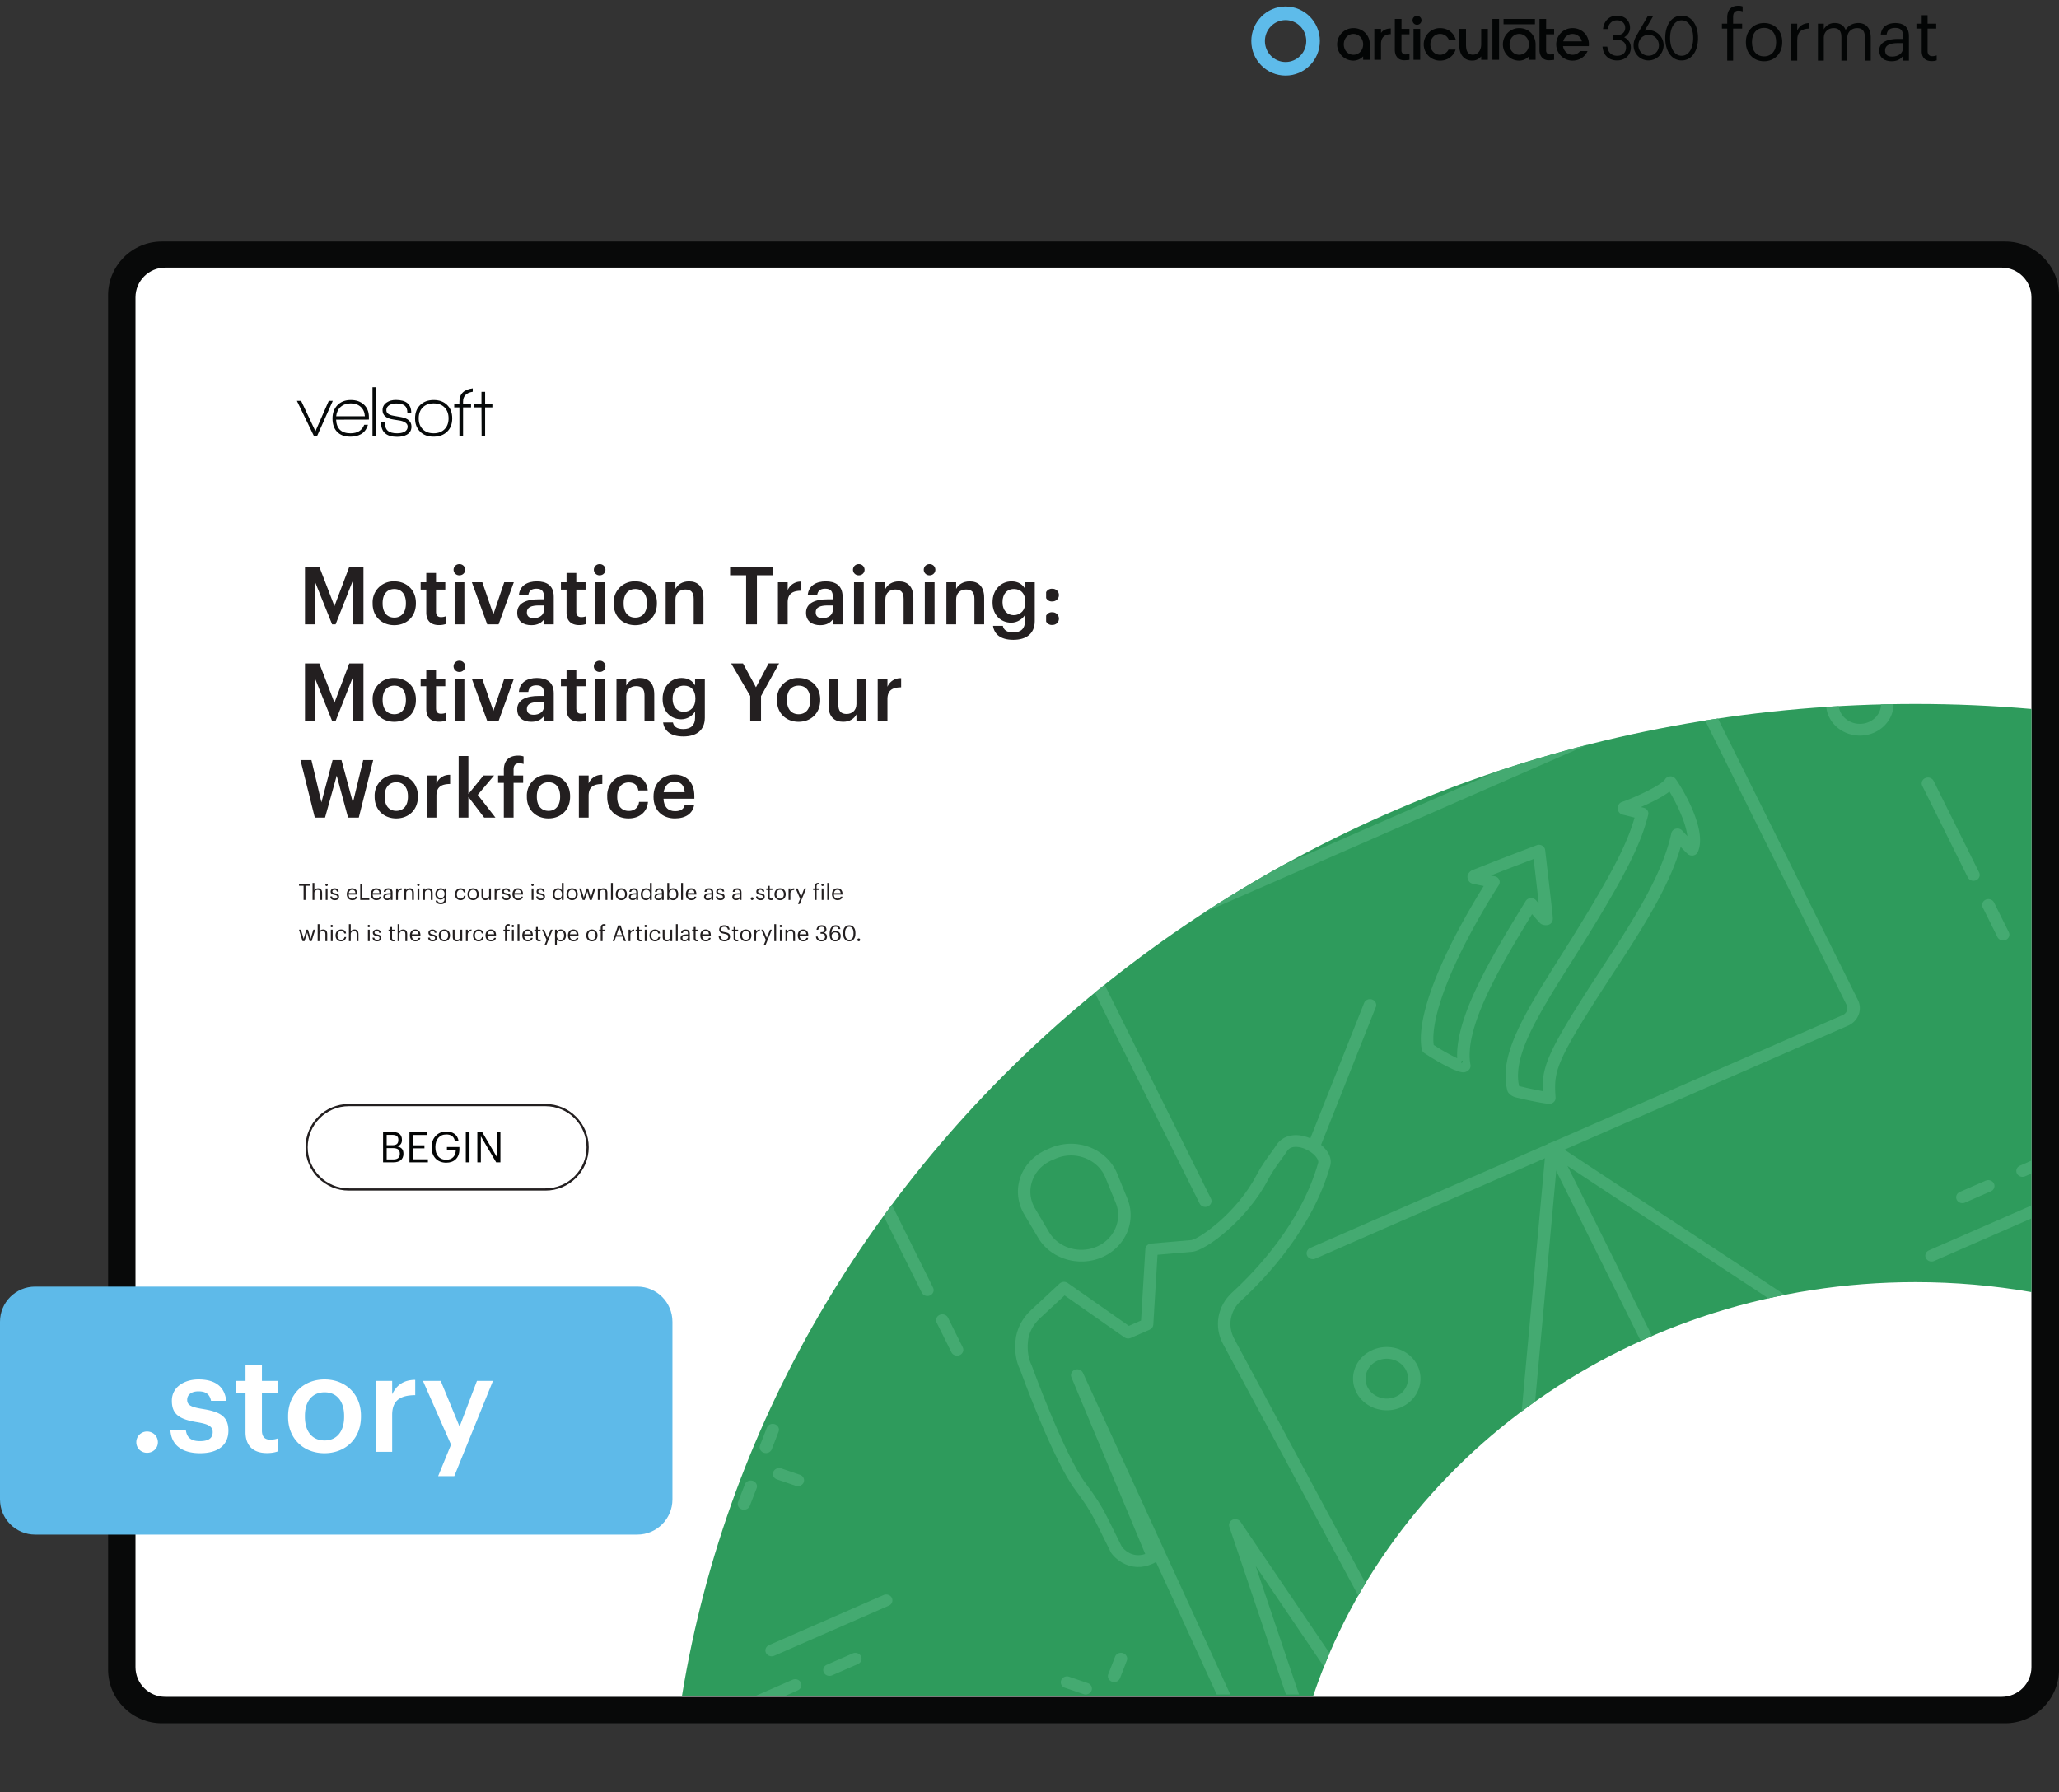
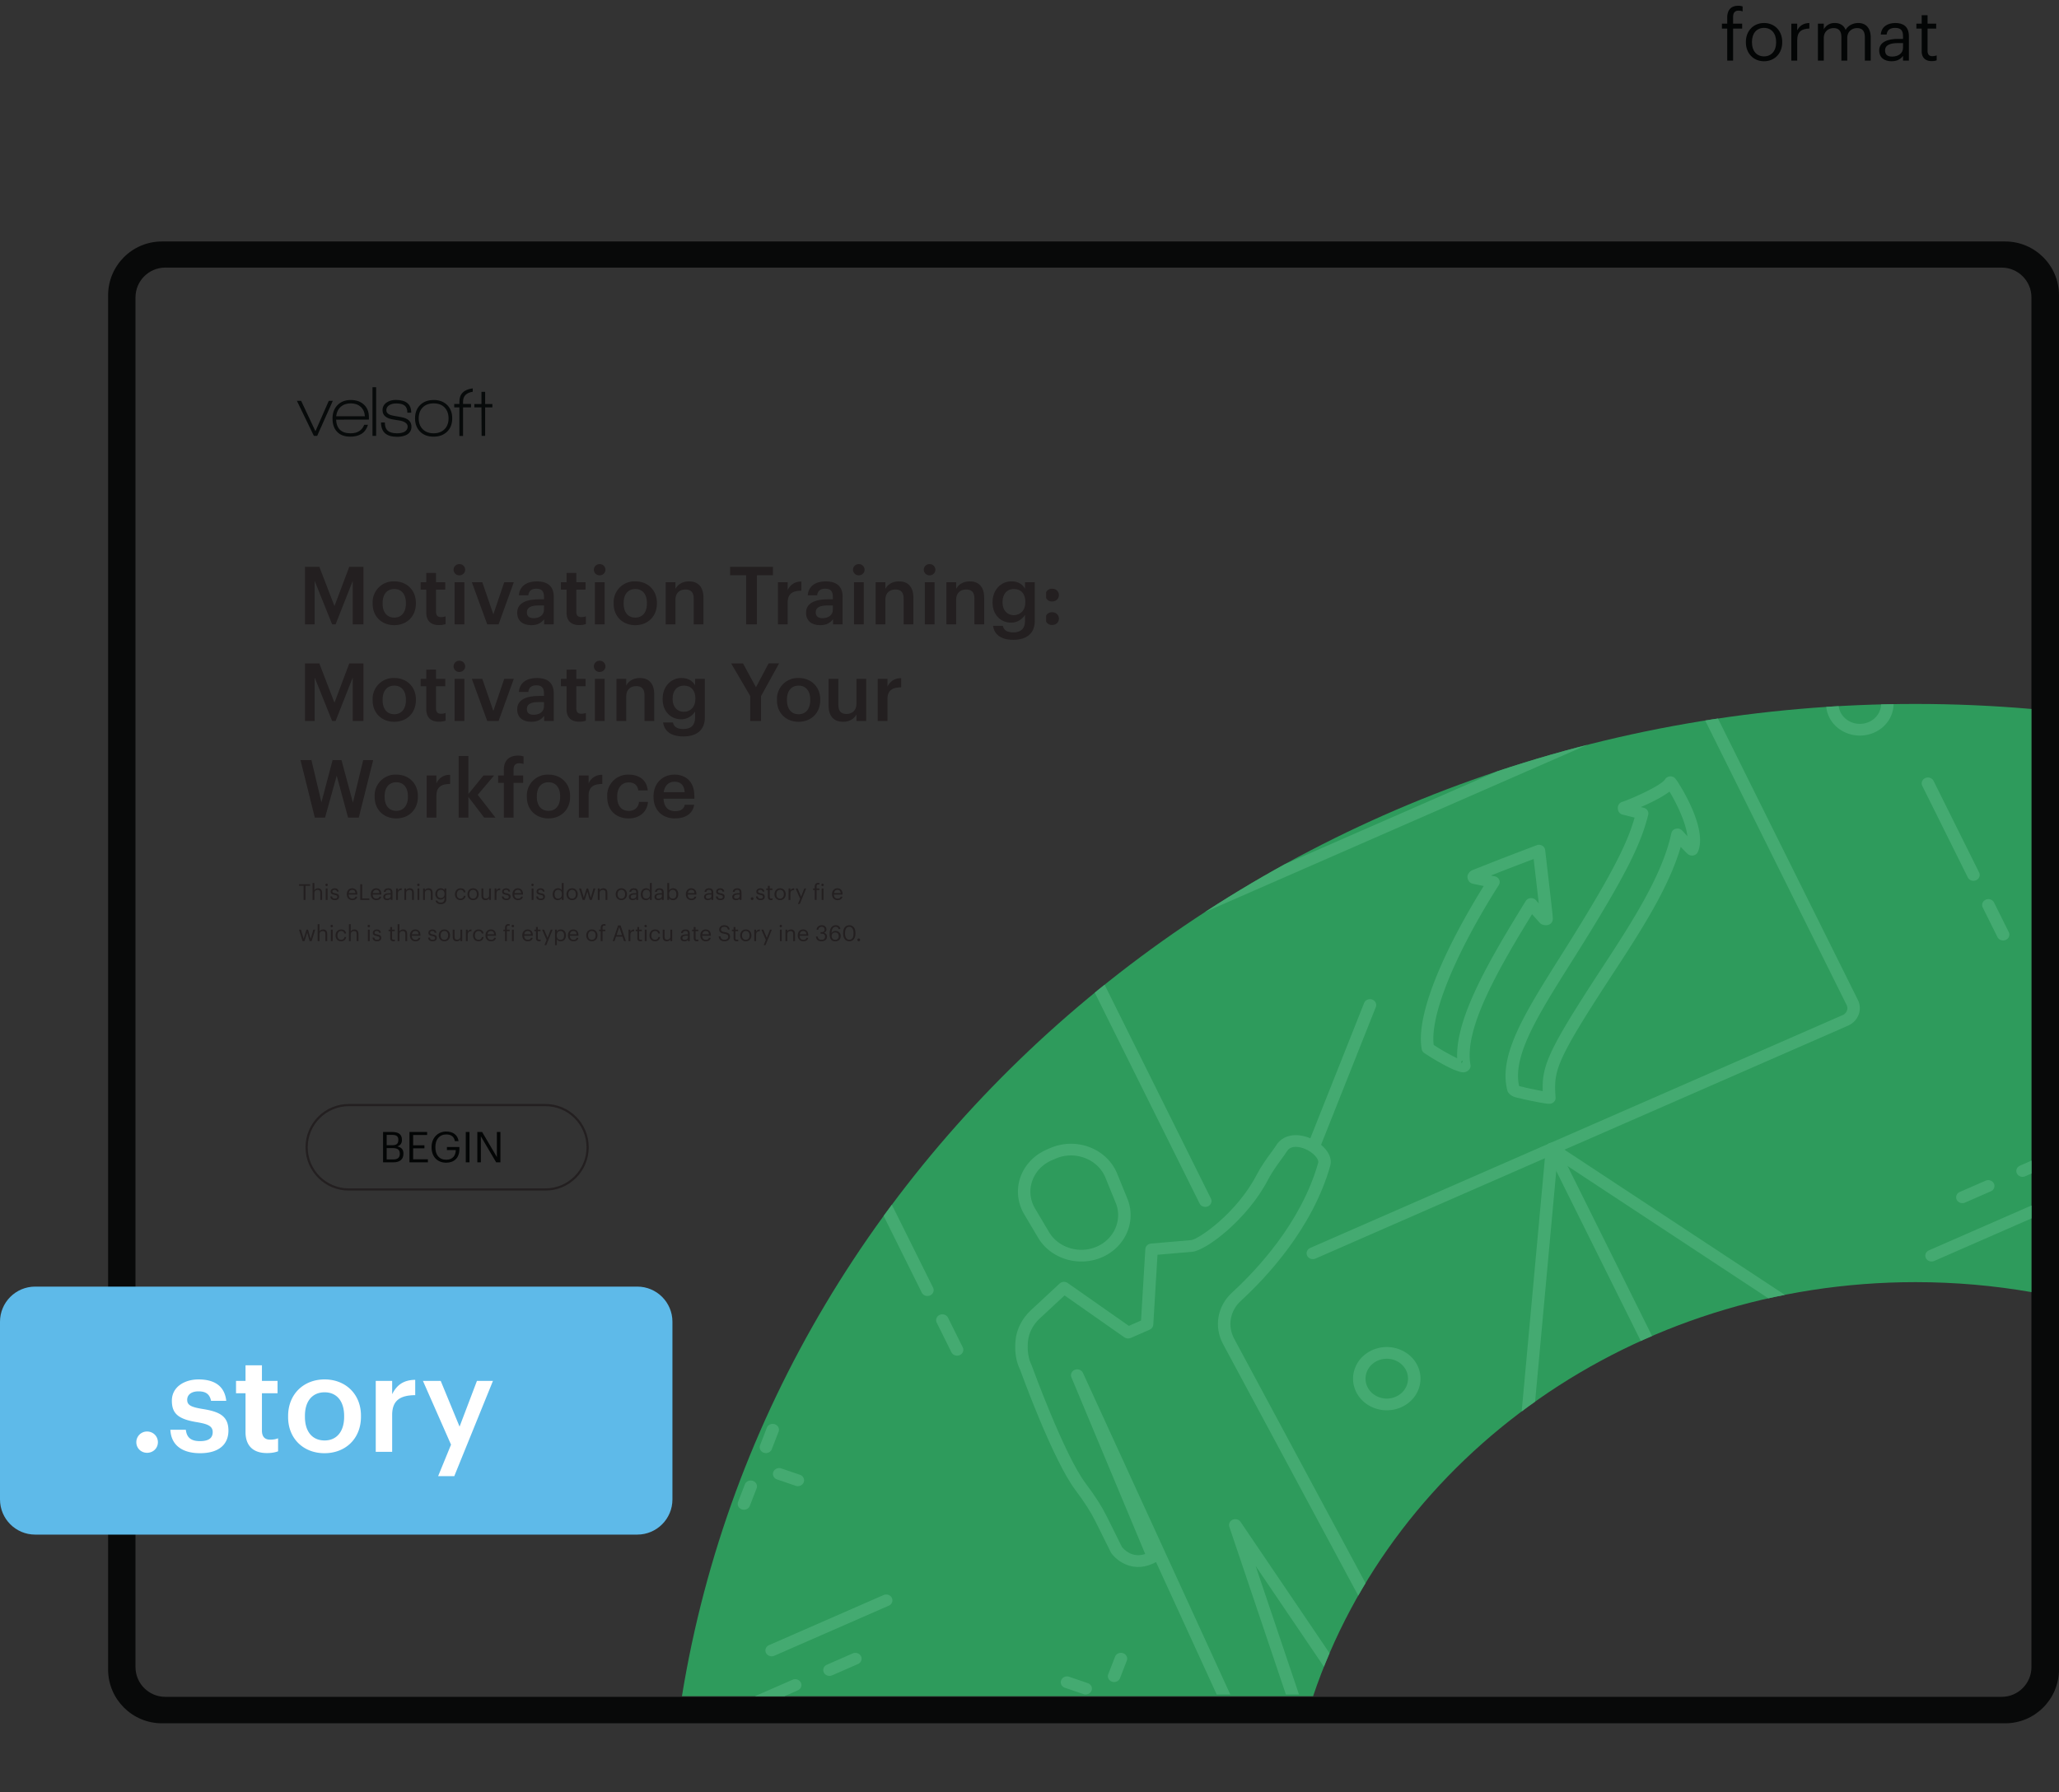
<svg xmlns="http://www.w3.org/2000/svg" xmlns:xlink="http://www.w3.org/1999/xlink" width="1251.275" height="1089.232" viewBox="0 0 938.456 816.924">
  <rect x="0" y="0" width="938.456" height="816.924" fill="#333333" stroke="none" />
  <g data-name="Figure">
    <g data-name="PlacedPDF">
      <clipPath id="a">
-         <path transform="matrix(1 0 0 -1 0 816.924)" d="M49.276 31.411h889.18v785.514H49.276z" />
-       </clipPath>
+         </clipPath>
      <g clip-path="url(#a)">
        <path d="M911.885 778.457H77.768c-11.98 0-21.694-9.713-21.694-21.694V136.61c0-11.982 9.713-21.695 21.694-21.695h834.117c11.981 0 21.694 9.713 21.694 21.695v620.153c0 11.98-9.713 21.694-21.694 21.694" fill="#fff" />
      </g>
      <path d="M144.555 198.683h-1.505l-7.719-15.962h1.93l6.51 13.836 6.083-13.836h1.831z" fill="#070a0a" />
      <clipPath id="b">
        <path transform="matrix(1 0 0 -1 0 816.924)" d="M49.276 31.411h889.18v785.514H49.276z" />
      </clipPath>
      <g clip-path="url(#b)">
        <path d="M159.863 183.866c-1.854 0-3.375.523-4.563 1.57-1.19 1.047-1.88 2.486-2.077 4.318h13.083c-.11-1.832-.747-3.271-1.913-4.318-1.167-1.047-2.677-1.57-4.53-1.57m-6.672 7.425c.217 4.143 2.408 6.214 6.574 6.214 3.16 0 5.244-1.296 6.247-3.891h1.7c-.632 2.049-1.711 3.488-3.237 4.317-1.33.74-2.923 1.112-4.776 1.112-2.682 0-4.732-.774-6.15-2.322-1.33-1.44-1.994-3.435-1.994-5.986 0-2.507.757-4.536 2.273-6.084s3.527-2.322 6.035-2.322 4.514.703 6.018 2.109c1.505 1.407 2.258 3.299 2.258 5.675v1.145zM169.773 176.506h1.668v22.177h-1.668zM180.96 199.108c-4.864 0-7.295-2.18-7.295-6.542h1.734c0 1.723.446 2.977 1.341 3.762.893.785 2.311 1.177 4.252 1.177 1.308 0 2.388-.207 3.238-.62 1.047-.546 1.57-1.353 1.57-2.422 0-1.308-1.09-2.213-3.27-2.714-.154-.044-1.244-.219-3.272-.524-3.27-.5-4.906-1.919-4.906-4.252 0-1.526.654-2.715 1.962-3.566 1.112-.74 2.475-1.112 4.09-1.112 4.687 0 7.032 1.941 7.032 5.822h-1.767c0-1.482-.404-2.556-1.21-3.22-.807-.666-2.105-.999-3.892-.999-1.2 0-2.214.24-3.042.72-.96.567-1.44 1.352-1.44 2.355 0 1.308 1.07 2.148 3.206 2.518.567.11 1.722.317 3.467.622 3.184.545 4.776 1.995 4.776 4.35 0 1.657-.72 2.89-2.159 3.696-1.157.633-2.628.95-4.416.95M202.645 185.746c-1.2-1.254-2.867-1.88-5.004-1.88-2.094 0-3.751.615-4.972 1.847-1.222 1.232-1.831 2.895-1.831 4.99 0 2.07.615 3.722 1.847 4.954 1.232 1.232 2.884 1.847 4.956 1.847 2.07 0 3.723-.615 4.956-1.847 1.23-1.232 1.847-2.884 1.847-4.955 0-2.05-.6-3.702-1.8-4.956m-5.036 13.296c-2.595 0-4.65-.774-6.166-2.322s-2.273-3.554-2.273-6.018c0-2.552.779-4.585 2.339-6.1 1.559-1.516 3.614-2.274 6.165-2.274 2.552 0 4.596.758 6.133 2.273 1.538 1.516 2.307 3.55 2.307 6.101 0 2.55-.78 4.578-2.34 6.083-1.558 1.505-3.613 2.257-6.165 2.257M221.112 185.694v12.989h-1.602l-.066-12.99h-3.238v-1.536h3.238v-5.558h1.668v5.558h3.304v1.537zM211.051 183.08c0-2.543 1.472-4.048 4.416-4.518v-1.534c-4.055.51-6.084 2.526-6.084 6.052v1.047h-2.355v1.57h2.355v13.018h1.668v-13.018h3.631v-1.57h-3.63z" fill="#070a0a" />
        <path d="M179.295 528.495c2.01 0 2.938-.89 2.938-2.571v-.077c0-1.702-.947-2.514-3.17-2.514h-2.823v5.162zm-.542-6.477c2.03 0 2.804-.734 2.804-2.436v-.077c0-1.566-.909-2.204-2.842-2.204h-2.475v4.717zm-4.156-6.032h4.156c2.572 0 4.447.851 4.447 3.577v.078c0 1.256-.503 2.377-2.088 2.918 2.011.484 2.765 1.508 2.765 3.306v.078c0 2.61-1.779 3.866-4.543 3.866h-4.737zM186.623 515.986h8.062v1.373h-6.38v4.697h5.143v1.373h-5.143v5.007h6.728v1.373h-8.41zM196.697 522.985v-.155c0-4.04 2.726-7.057 6.69-7.057 2.744 0 5.2 1.276 5.625 4.39h-1.682c-.387-2.204-1.895-3.056-3.905-3.056-3.17 0-4.988 2.32-4.988 5.704v.154c0 3.422 1.701 5.665 4.95 5.665 2.996 0 4.291-1.953 4.35-4.408h-4.04v-1.392h5.682v1.025c0 4.002-2.455 6.128-5.993 6.128-4.253 0-6.689-2.958-6.689-6.998M212.301 515.987h1.682v13.823h-1.682zM217.56 515.986h2.185l6.728 11.426v-11.426h1.604v13.823h-1.933l-6.98-11.85v11.85h-1.604z" fill="#030505" />
        <path stroke-miterlimit="10" fill="none" stroke="#231f20" d="M158.987 542.19c-10.624 0-19.236-8.612-19.236-19.236s8.612-19.236 19.236-19.236h89.611c10.624 0 19.236 8.612 19.236 19.236s-8.612 19.236-19.236 19.236h-89.61z" />
        <path d="M75.313 773.452c-7.428 0-13.555-6.05-13.555-13.555V135.533c0-7.429 6.05-13.555 13.555-13.555h837.03c7.428 0 13.554 6.05 13.554 13.555v624.364h.001c0 7.429-6.05 13.555-13.555 13.555zm863.144-12.368V134.576c0-13.555-11.028-24.506-24.506-24.506H73.781c-13.554 0-24.505 11.027-24.505 24.506v626.432c0 13.554 11.027 24.505 24.505 24.505h840.17c13.478 0 24.429-10.951 24.506-24.429" fill="#080909" />
      </g>
      <clipPath id="c">
        <path transform="matrix(1 0 0 -1 0 816.924)" d="M49.276 31.411h889.18v785.514H49.276z" />
      </clipPath>
      <g clip-path="url(#c)">
        <symbol id="d">
          <path d="M.075 0h.083v.453h.128v.07H.158v.094c0 .053.022.09.076.09A.163.163 0 0 0 .293.696v.07a.168.168 0 0 1-.062.01C.127.776.075.714.075.608V.523H0v-.07h.075V0z" />
        </symbol>
        <symbol id="e">
          <path d="M.257.069C.151.069.086.147.086.266v.008c0 .12.066.198.171.198.104 0 .171-.078.171-.199V.266C.428.148.362.069.257.069M.256 0c.149 0 .258.109.258.267v.008c0 .157-.109.266-.257.266C.109.541 0 .431 0 .274V.266C0 .113.107 0 .256 0z" />
        </symbol>
        <symbol id="f">
          <path d="M0 0h.083v.287c0 .129.067.162.172.167v.078C.161.529.116.488.083.429v.094H0V0z" />
        </symbol>
        <symbol id="g">
          <path d="M0 0h.083v.32c0 .094.07.14.138.14C.293.46.332.422.332.33V0h.083v.32c0 .094.07.14.138.14C.625.46.664.422.664.33V0h.083v.324c0 .152-.082.208-.176.208C.506.532.428.502.392.434.365.504.306.532.239.532A.17.17 0 0 1 .083.443v.08H0V0z" />
        </symbol>
        <symbol id="h">
          <path d="M.174 0c.077 0 .124.026.163.075V.009H.42v.345C.42.5.329.541.229.541.128.541.033.497.022.378h.083c.008.064.048.094.12.094.08 0 .112-.035.112-.118V.316H.262C.128.316 0 .275 0 .154 0 .047.077 0 .174 0m.008.066C.109.066.083.1.083.154c0 .077.077.103.182.103h.072V.192C.337.111.27.066.182.066z" />
        </symbol>
        <symbol id="i">
          <path d="M.216 0C.25 0 .27.005.287.011v.07A.17.17 0 0 0 .223.07C.181.07.158.095.158.146V.46H.28v.07H.158v.119H.075V.53H0V.46h.075V.138C.075.056.121 0 .216 0z" />
        </symbol>
        <use xlink:href="#d" transform="matrix(32.22 0 0 -32.22 784.82 27.627)" fill="#030505" />
        <use xlink:href="#e" transform="matrix(32.22 0 0 -32.22 795.742 27.917)" fill="#030505" />
        <use xlink:href="#f" transform="matrix(32.22 0 0 -32.22 816.46 27.627)" fill="#030505" />
        <use xlink:href="#g" transform="matrix(32.22 0 0 -32.22 828.574 27.627)" fill="#030505" />
        <use xlink:href="#h" transform="matrix(32.22 0 0 -32.22 856.51 27.917)" fill="#030505" />
        <use xlink:href="#i" transform="matrix(32.22 0 0 -32.22 873.457 27.853)" fill="#030505" />
-         <path d="M740.277 16.994c1.298-.766 2.664-2.16 2.664-4.339 0-3.3-2.404-5.522-5.982-5.522-3.207 0-5.646 2.113-6.213 5.384l-.127.731h2.164l.106-.492c.478-2.19 1.998-3.497 4.07-3.497 2.27 0 3.785 1.365 3.785 3.396 0 2.292-1.796 3.334-3.567 3.334h-2.141v2.125h2.125c1.91 0 3.966 1.11 3.966 3.55 0 2.32-1.557 3.76-4.057 3.76-2.357 0-3.921-1.31-4.401-3.672l-.1-.497h-2.186l.11.717c.538 3.491 2.997 5.567 6.577 5.567 3.68 0 6.253-2.42 6.253-5.895.009-2.426-1.567-3.897-3.046-4.65M645.835 7.214a2.039 2.039 0 0 0-1.988 2.441 2.038 2.038 0 0 0 1.6 1.6 2.043 2.043 0 0 0 2.444-1.987 2.049 2.049 0 0 0-.599-1.456 2.049 2.049 0 0 0-1.457-.598M699.607 8.63h-14.323v2.427h14.323zM751.417 25.39c-2.608 0-4.654-2.09-4.654-4.76s2.046-4.774 4.654-4.774 4.687 2.104 4.687 4.787a4.604 4.604 0 0 1-1.334 3.35 4.673 4.673 0 0 1-1.534 1.034 4.728 4.728 0 0 1-1.82.363m0-11.667a6.365 6.365 0 0 0-1.787.265l3.974-6.854h-2.461l-5.32 9.229c-.904 1.656-1.255 2.866-1.255 4.267 0 3.875 3.013 6.91 6.856 6.91a7.021 7.021 0 0 0 4.839-2.076 6.872 6.872 0 0 0 1.992-4.833 6.871 6.871 0 0 0-1.992-4.832 7.017 7.017 0 0 0-4.84-2.076zM766.466 9.258c3.149 0 5.264 3.247 5.264 8.079 0 4.831-2.115 8.078-5.264 8.078-3.15 0-5.261-3.247-5.261-8.078 0-4.832 2.116-8.079 5.26-8.079m0-2.124c-4.464 0-7.465 4.101-7.465 10.203 0 6.101 3 10.203 7.466 10.203 4.465 0 7.466-4.099 7.466-10.203 0-6.105-3.001-10.203-7.466-10.203M629.739 14.649l-.297.349V13.17h-3.043v14.088h3.04V19.96c0-2.79 1.58-4.328 4.46-4.383v-2.598c-1.867.03-3.228.579-4.16 1.67M683.252 8.63h-3.039v18.628h3.039zM616.864 24.964c-2.5 0-4.384-2.043-4.384-4.75 0-2.705 1.885-4.75 4.384-4.75 2.499 0 4.44 2.045 4.44 4.75 0 2.707-1.91 4.75-4.44 4.75m0-12.163a7.422 7.422 0 0 0-5.247 2.172 7.41 7.41 0 0 0 0 10.484 7.426 7.426 0 0 0 5.247 2.17 6.255 6.255 0 0 0 4.44-1.938v1.569h3.043v-7.043c-.004-4.227-3.218-7.414-7.483-7.414M647.297 13.174h-3.04v14.084h3.04zM656.33 15.465a4.27 4.27 0 0 1 4.007 2.633h3.183c-.901-3.226-3.696-5.297-7.19-5.297a7.413 7.413 0 0 0-5.247 12.656 7.426 7.426 0 0 0 5.247 2.17c3.379 0 6.15-1.97 7.12-5.041h-3.232a4.263 4.263 0 0 1-3.888 2.378c-2.495 0-4.38-2.044-4.38-4.75s1.885-4.75 4.38-4.75M712.503 18.837l.07-.22a4.261 4.261 0 0 1 4.143-3.138 4.308 4.308 0 0 1 4.206 3.138l.066.22zm4.213-6.036a7.413 7.413 0 0 0-5.247 12.656 7.426 7.426 0 0 0 5.247 2.17c3.106 0 5.717-1.666 6.868-4.365h-3.399a4.221 4.221 0 0 1-3.469 1.702c-2.132 0-3.839-1.49-4.282-3.71l-.039-.2h11.751c.034-.28.052-.561.053-.843 0-4.223-3.218-7.41-7.483-7.41M638.778 8.63h-3.036v14.091c0 2.922 1.616 4.736 4.223 4.736a21.699 21.699 0 0 0 2.443-.182V24.65c-.648.098-1.3.156-1.955.174a1.745 1.745 0 0 1-1.689-1.852V15.65h3.644V13.17h-3.63zM704.704 8.63h-3.037v14.091c0 2.922 1.617 4.736 4.223 4.736a22.673 22.673 0 0 0 2.443-.178V24.65c-.647.098-1.3.156-1.954.174a1.744 1.744 0 0 1-1.69-1.852V15.65h3.658v-2.475h-3.643zM692.415 24.964c-2.499 0-4.384-2.043-4.384-4.75 0-2.705 1.885-4.75 4.384-4.75 2.499 0 4.443 2.045 4.443 4.75 0 2.707-1.913 4.75-4.443 4.75m0-12.163a7.42 7.42 0 0 0-7.421 7.414 7.414 7.414 0 0 0 7.421 7.413 6.247 6.247 0 0 0 4.443-1.94v1.57h3.039v-7.043c0-4.227-3.217-7.414-7.482-7.414M675.107 20.134c0 3.253-1.899 4.795-3.734 4.795-2.792 0-3.194-2.295-3.194-4.743v-7.012h-3.04v7.776c0 3.438 1.801 6.664 5.912 6.664a5.152 5.152 0 0 0 4.053-1.932v1.562h3.036v-14.07h-3.036z" fill="#030505" />
-         <path d="M585.946 28.254c5.205 0 9.424-4.275 9.424-9.548s-4.219-9.548-9.424-9.548c-5.205 0-9.424 4.275-9.424 9.548s4.22 9.548 9.424 9.548m0 6.2c8.63 0 15.624-7.051 15.624-15.748 0-8.698-6.995-15.748-15.624-15.748-8.629 0-15.624 7.05-15.624 15.748 0 8.697 6.995 15.748 15.624 15.748" fill="#5ebbea" fill-rule="evenodd" />
      </g>
    </g>
    <g data-name="Figure">
      <clipPath id="j">
        <path transform="matrix(1 0 0 -1 0 816.924)" d="M873.056 496.049c-284.691 0-520.524-196.183-562.245-452.283H598.49c36.764 109.403 145.786 188.733 274.566 188.733 18.053 0 35.716-1.56 52.847-4.543v265.807a611.565 611.565 0 0 1-52.847 2.286z" />
      </clipPath>
      <g clip-path="url(#j)">
        <path d="M927.153 202.298H308.732v572.79h618.421z" fill="#2e9b5c" />
        <path d="M653.45 476.296a89.28 89.28 0 0 0 5.065 3.102 96.256 96.256 0 0 0 5.648 2.976c-.161-3.68.322-7.764 1.458-12.37 1.354-5.49 3.596-11.577 6.855-18.61 2.723-5.878 6.181-12.455 10.572-20.107 3.695-6.439 7.61-12.886 12.353-20.586.462-.756 1.302-1.253 2.223-1.325.924-.072 1.833.284 2.428.955l1.29 1.462c-.176-1.58-.395-3.502-.665-5.838l-1.67-14.407-10.847 4.153c-2.155.835-4.331 1.686-6.748 2.638l-1.888.749 1.752.352c.901.175 1.653.75 2.024 1.539a2.53 2.53 0 0 1-.16 2.438c-4.714 7.416-9.032 14.777-12.834 21.88-3.95 7.38-7.299 14.391-9.954 20.839-2.768 6.733-4.755 12.8-5.904 18.027-1.056 4.83-1.393 8.906-.998 12.133m12.585 8.1.25.263.41-1.19a2.528 2.528 0 0 0-.527.1zm.376.395.02.023.257-1.021zm1.876 3.722a3.424 3.424 0 0 1-1.107.275 5.743 5.743 0 0 1-1.167-.087 15.186 15.186 0 0 1-.702-.171c-.067-.02-.139-.04-.208-.064-.005-.004-.301-.105-.307-.11-.004 0-.59-.207-.59-.208l-1.62-.56a84.837 84.837 0 0 1-3.712-1.819 106.92 106.92 0 0 1-3.316-1.812 104.994 104.994 0 0 1-6.413-3.979 2.662 2.662 0 0 1-1.142-1.714c-.744-4.037-.45-9.143.874-15.178 1.211-5.515 3.286-11.864 6.166-18.872 2.72-6.608 6.145-13.778 10.18-21.313a339.357 339.357 0 0 1 11.024-19.026l-4.992-1.054a2.859 2.859 0 0 1-1.823-1.25 11.73 11.73 0 0 1-.247-.439c-.319-.642-.479-1.588-.22-2.253a4.357 4.357 0 0 1 .49-.929c.094-.132.343-.428.458-.542.227-.226.467-.41.73-.562.127-.073.258-.138.386-.187l8.182-3.241c2.423-.955 4.613-1.81 6.775-2.65l14.378-5.494a3.012 3.012 0 0 1 2.528.185c.765.429 1.272 1.17 1.367 2l2.075 17.922c.502 4.371.832 7.29 1.05 9.247.218 2.035.318 3.068.35 3.614.04.675.04 1.357-.412 2.108-.41.673-1.092 1.142-1.916 1.301a6.86 6.86 0 0 1-.65.073 4.857 4.857 0 0 1-.757-.034 7.629 7.629 0 0 1-.625-.123 4.05 4.05 0 0 1-.923-.384 2.809 2.809 0 0 1-.674-.55l-3.491-3.94c-3.822 6.232-7.106 11.687-10.228 17.124-4.314 7.518-7.703 13.963-10.363 19.704-3.12 6.732-5.258 12.518-6.53 17.686-1.362 5.525-1.68 10.294-.951 14.178.164.88-.153 1.781-.844 2.398a8.64 8.64 0 0 1-.578.456c-.164.107-.331.198-.505.274M702.929 497.324l.222.034c-.073-2.004-.046-3.963.211-6.027.41-3.253 1.38-6.555 3.06-10.398 1.722-3.95 4.292-8.737 8.093-15.068 3.598-5.992 8.322-13.435 15.313-24.135 3.44-5.259 6.903-10.559 10.236-15.866 3.711-5.911 6.778-11.08 9.374-15.798 3.093-5.619 5.565-10.676 7.556-15.46 2.219-5.337 3.78-10.181 4.774-14.809.213-1 .997-1.79 2.071-2.056 1.054-.257 2.17.072 2.878.848a711.38 711.38 0 0 0 2.377 2.552c-.768-6.64-5.37-15.742-8.161-20.313-3.434 2.621-8.803 5.216-13.053 7.05l1.342.34c1.475.386 2.36 1.796 2.007 3.19a90.305 90.305 0 0 1-3.317 10.414c-1.513 3.92-3.436 8.15-5.876 12.934-2.604 5.097-5.85 10.94-9.929 17.865-4.189 7.114-9.262 15.39-15.512 25.305-4.067 6.454-7.908 12.55-11.264 18.204-3.708 6.255-6.377 11.22-8.398 15.624-2.301 5.008-3.775 9.327-4.509 13.204-.702 3.726-.72 7.038-.045 10.087.043.014.087.027.13.039l2.232.512c.488.142 1.102.284 1.849.446.831.184 1.815.387 2.758.575l3.154.622.427.086zm4.44 5.56a3.009 3.009 0 0 1-1.378.245l-.42-.023c-.09-.007-.573-.041-.666-.055l-2.924-.464a2.751 2.751 0 0 1-.44-.106l-.803-.133-2.584-.512c-.976-.196-1.997-.407-2.864-.597-.95-.21-1.735-.4-2.135-.522l-1.34-.285c-.309-.071-.616-.147-.91-.228-.36-.1-.7-.208-1.004-.326a8.289 8.289 0 0 1-.8-.409 6.064 6.064 0 0 1-.572-.402 5.637 5.637 0 0 1-.463-.39 10.57 10.57 0 0 1-.476-.495 2.604 2.604 0 0 1-.53-1.009c-1.07-4.021-1.148-8.321-.24-13.145.81-4.29 2.411-8.996 4.886-14.385 2.1-4.573 4.849-9.691 8.652-16.108 3.392-5.715 7.25-11.84 11.339-18.325 6.223-9.87 11.27-18.102 15.432-25.17 4.022-6.833 7.219-12.586 9.772-17.588 2.364-4.626 4.215-8.696 5.662-12.446a84.398 84.398 0 0 0 2.454-7.323c-2.232-.558-5.074-1.27-5.457-1.364-1.155-.285-1.998-1.216-2.107-2.332l-.075-.57c-.094-1.225.72-2.522 1.934-2.892 3.39-1.034 17.696-7.247 19.603-10.31.467-.754 1.3-1.248 2.23-1.318.926-.07 1.833.292 2.426.966 1.36 1.55 15.118 22.788 10.256 33.505a2.76 2.76 0 0 1-1.568 1.435 3.013 3.013 0 0 1-2.192-.037c-.557-.232-.87-.36-4.029-3.746-.97 3.352-2.208 6.832-3.746 10.527-2.06 4.958-4.613 10.182-7.795 15.966-2.646 4.808-5.764 10.061-9.53 16.06-3.353 5.335-6.834 10.663-10.286 15.946-6.955 10.642-11.647 18.033-15.21 23.966-3.679 6.132-6.154 10.73-7.786 14.47-1.496 3.429-2.32 6.204-2.671 8.998-.338 2.724-.205 5.393-.007 8.347a2.583 2.583 0 0 1-.828 2.053c-.236.222-.511.4-.81.532M405.113 731.898l-52.202 22.833c-1.424.623-3.117.045-3.78-1.29-.665-1.336-.049-2.924 1.375-3.547l52.202-22.833c1.424-.623 3.117-.045 3.781 1.29.664 1.336.048 2.924-1.376 3.547M391.05 758.505l-11.778 5.15c-1.424.624-3.117.046-3.78-1.29-.665-1.336-.048-2.924 1.375-3.546l11.778-5.152c1.423-.622 3.117-.044 3.78 1.291.664 1.336.048 2.924-1.376 3.547M907.404 543.018l-11.774 5.15c-1.423.622-3.117.044-3.78-1.29-.664-1.337-.048-2.925 1.376-3.547l11.773-5.15c1.424-.623 3.117-.045 3.781 1.29.664 1.336.048 2.924-1.376 3.547M423.906 590.487c-1.424.623-3.117.045-3.78-1.29l-20.75-41.74c-.664-1.335-.048-2.923 1.376-3.545 1.423-.623 3.116-.045 3.78 1.29l20.75 41.739c.664 1.336.047 2.923-1.376 3.546M437.43 617.69c-1.424.623-3.117.045-3.781-1.29l-6.713-13.503c-.664-1.336-.048-2.924 1.376-3.547 1.423-.623 3.117-.045 3.78 1.291l6.713 13.503c.665 1.336.048 2.924-1.375 3.547M900.666 401.234c-1.424.623-3.117.045-3.78-1.29l-20.75-41.74c-.664-1.335-.048-2.923 1.376-3.545 1.423-.623 3.116-.045 3.78 1.29l20.75 41.739c.664 1.335.047 2.924-1.376 3.546M914.19 428.438c-1.424.622-3.117.045-3.78-1.29l-6.714-13.504c-.664-1.336-.048-2.924 1.376-3.547 1.424-.622 3.117-.045 3.78 1.291l6.714 13.504c.664 1.335.047 2.923-1.376 3.546M337.32 667.771c-.66.29-1.436.341-2.174.089l-8.498-2.903c-1.477-.504-2.239-2.035-1.7-3.42.536-1.387 2.17-2.096 3.646-1.594l8.497 2.903c1.477.504 2.238 2.035 1.7 3.42a2.738 2.738 0 0 1-1.47 1.505M364.843 677.166c-.661.29-1.437.341-2.175.09l-8.5-2.901c-1.477-.504-2.239-2.035-1.701-3.42.538-1.386 2.17-2.099 3.646-1.596l8.5 2.901c1.477.504 2.239 2.035 1.701 3.42a2.73 2.73 0 0 1-1.47 1.506M340.278 687.911c-.661.29-1.437.341-2.175.09-1.477-.504-2.238-2.036-1.7-3.421l3.091-7.971c.538-1.386 2.17-2.099 3.646-1.595 1.477.503 2.238 2.034 1.7 3.42l-3.091 7.971a2.73 2.73 0 0 1-1.47 1.506M350.293 662.097c-.661.29-1.437.341-2.175.089-1.477-.504-2.238-2.035-1.7-3.42l3.095-7.974c.537-1.384 2.169-2.098 3.646-1.594 1.476.504 2.238 2.035 1.7 3.42l-3.095 7.974a2.731 2.731 0 0 1-1.47 1.505M738.785 704.066c-.661.289-1.437.34-2.175.088l-8.498-2.902c-1.476-.504-2.237-2.036-1.7-3.42.538-1.385 2.17-2.099 3.646-1.595l8.498 2.903c1.477.504 2.238 2.035 1.7 3.42a2.731 2.731 0 0 1-1.47 1.506M766.308 713.461c-.661.29-1.437.341-2.175.09l-8.5-2.902c-1.478-.504-2.24-2.035-1.701-3.42.537-1.386 2.17-2.099 3.646-1.595l8.5 2.9c1.477.504 2.238 2.036 1.701 3.421a2.73 2.73 0 0 1-1.47 1.506M741.743 724.206c-.662.289-1.437.34-2.175.089-1.477-.504-2.238-2.035-1.7-3.42l3.091-7.972c.538-1.386 2.17-2.1 3.646-1.595 1.477.503 2.238 2.035 1.7 3.42l-3.091 7.972a2.73 2.73 0 0 1-1.471 1.506M751.758 698.392c-.661.289-1.437.34-2.175.088-1.477-.504-2.238-2.035-1.7-3.42l3.094-7.973c.537-1.387 2.171-2.096 3.647-1.594 1.477.504 2.238 2.035 1.7 3.42l-3.095 7.973a2.738 2.738 0 0 1-1.471 1.506M496.03 772.131c-.66.29-1.436.341-2.174.089l-8.498-2.902c-1.477-.504-2.238-2.036-1.7-3.42.538-1.385 2.169-2.1 3.646-1.595l8.497 2.902c1.477.504 2.238 2.036 1.7 3.42a2.731 2.731 0 0 1-1.47 1.506M509.003 766.457c-.661.29-1.437.341-2.175.089-1.477-.504-2.238-2.036-1.7-3.42l3.095-7.974c.54-1.388 2.174-2.097 3.646-1.594 1.477.504 2.238 2.036 1.7 3.42l-3.095 7.974a2.738 2.738 0 0 1-1.47 1.505M843.59 312.644c-4.838 2.116-6.94 7.531-4.684 12.07 2.257 4.538 8.03 6.508 12.869 4.392 4.837-2.116 6.94-7.531 4.683-12.07-2.256-4.538-8.03-6.509-12.868-4.392m10.59 21.3c-7.683 3.359-16.848.231-20.43-6.975-3.583-7.206-.246-15.803 7.435-19.163 7.682-3.36 16.848-.231 20.43 6.975 3.582 7.206.246 15.802-7.436 19.163M627.978 620.194c-4.838 2.116-6.94 7.532-4.684 12.07 2.256 4.54 8.03 6.51 12.868 4.393 4.838-2.116 6.94-7.531 4.684-12.07-2.257-4.539-8.03-6.509-12.868-4.393m10.589 21.3c-7.682 3.36-16.848.232-20.43-6.974-3.582-7.206-.245-15.803 7.436-19.163 7.681-3.36 16.847-.232 20.43 6.975 3.582 7.205.245 15.802-7.436 19.162" fill="#44aa71" />
        <path d="M842.255 467.54 599.573 573.689c-1.423.623-3.117.045-3.78-1.29-.664-1.336-.048-2.924 1.376-3.547L839.85 462.703c1.857-.811 2.66-2.887 1.795-4.627l-67.952-136.688c-.865-1.74-3.076-2.497-4.933-1.685L501.47 436.615c-1.857.812-2.66 2.887-1.795 4.627l52.244 105.091c.664 1.336.047 2.924-1.376 3.547-1.423.622-3.117.044-3.781-1.29l-52.244-105.092c-2.191-4.408-.15-9.666 4.547-11.72l267.29-116.912c4.697-2.054 10.304-.141 12.495 4.266l67.952 136.689c2.191 4.407.15 9.665-4.547 11.72M479.355 528.9c-4.277 1.871-7.434 5.221-8.893 9.433-1.45 4.208-.993 8.657 1.301 12.524l6.36 10.737c4.27 7.2 13.848 10.113 21.805 6.632 7.96-3.481 11.737-12.236 8.599-19.93l-4.678-11.473c-1.687-4.133-5.023-7.325-9.4-8.984a17.647 17.647 0 0 0-13.412.326zm22.977 44.164c-10.653 4.659-23.468.758-29.182-8.877l-6.36-10.737c-3.025-5.1-3.656-11.211-1.74-16.763 1.922-5.556 6.257-10.155 11.9-12.624l1.683-.736c5.64-2.466 12.183-2.625 17.951-.436 5.77 2.191 10.355 6.573 12.579 12.026l4.677 11.472c4.204 10.296-.852 22.013-11.508 26.675" fill="#44aa71" />
        <path d="M600.327 524.14a2.998 2.998 0 0 1-2.195.081c-1.473-.514-2.221-2.05-1.673-3.431l25.284-63.613c.548-1.381 2.185-2.083 3.659-1.568 1.473.514 2.221 2.051 1.673 3.432l-25.284 63.612a2.736 2.736 0 0 1-1.464 1.487M764.12 637.693c-1.424.622-3.117.044-3.781-1.29l-55.525-111.69c-.664-1.337-.047-2.925 1.376-3.547 1.423-.623 3.117-.045 3.78 1.29l55.525 111.69c.664 1.336.048 2.924-1.376 3.547" fill="#44aa71" />
        <path d="M816.109 596.837a3.007 3.007 0 0 1-2.842-.233l-107.511-70.836c-1.284-.848-1.596-2.511-.692-3.717.908-1.209 2.68-1.499 3.965-.65l107.51 70.835c1.284.847 1.596 2.51.692 3.717a2.788 2.788 0 0 1-1.122.884" fill="#44aa71" />
        <path d="M697.335 648.788c-.437.191-.928.28-1.443.238-1.567-.125-2.725-1.419-2.592-2.886l11.256-122.784c.133-1.467 1.51-2.555 3.08-2.43 1.566.125 2.725 1.419 2.592 2.887L698.97 646.596c-.09.986-.743 1.802-1.636 2.192M561.812 692.709c-1.296.567-1.943 1.946-1.512 3.224l25.787 76.45h5.97l-19.763-58.588 39.704 58.587h6.743l-53.324-78.687c-.767-1.131-2.31-1.553-3.605-.986" fill="#44aa71" />
        <path d="m526.901 712.02 27.654 60.362h6.194l-67.163-146.599c-.616-1.338-2.257-1.968-3.695-1.414-1.42.53-2.138 2.087-1.567 3.441l33.642 80.522c-6.019 2.06-9.814-2.196-10.604-3.2l-6.893-13.866c-2.321-4.67-5.284-9.314-9.61-15.056-9.83-13.056-24.382-53.172-24.644-53.847-1.492-3-2.064-6.635-1.7-10.803.344-3.905 2.252-7.655 5.374-10.56l11.319-10.521 27.262 19.108c.84.587 1.956.695 2.906.28l8.632-3.776c.95-.415 1.58-1.287 1.639-2.268l1.92-31.872 15.864-1.368c6.245-.536 25.144-14.769 34.501-32.83 1.758-3.394 4.173-6.71 6.113-9.375 1.023-1.405 1.937-2.666 2.622-3.73 1.981-3.102 6.55-1.584 7.899-1.048 4.076 1.622 6.697 4.797 6.23 6.447-7.707 27.203-27.908 48.73-39.262 59.141-6.689 6.131-8.334 15.556-4.09 23.45l85.824 159.744h6.372l-87.113-162.147c-3.124-5.806-1.924-12.732 2.981-17.229 11.776-10.795 32.728-33.149 40.784-61.588 1.481-5.224-3.793-10.458-9.505-12.731-6.26-2.49-12.138-1.232-14.996 3.207-.635.991-1.49 2.164-2.446 3.475-2.045 2.809-4.59 6.305-6.53 10.05-9.23 17.823-26.772 29.581-29.904 29.849l-18.304 1.578c-1.405.124-2.504 1.186-2.583 2.508l-1.962 32.574-5.55 2.428-27.864-19.529c-1.13-.793-2.71-.683-3.705.242l-13.06 12.141c-4.086 3.801-6.587 8.744-7.037 13.914-.447 5.102.297 9.643 2.098 13.222.605 1.679 14.963 41.256 25.266 54.944 4.122 5.473 6.93 9.862 9.102 14.232l7.003 14.085c.062.126.135.248.217.364 2.724 3.786 10.468 9.489 20.369 4.048M927.103 548.968l-47.945 20.971c-1.423.623-2.04 2.21-1.376 3.546.664 1.336 2.358 1.914 3.781 1.291l45.54-19.919zM927.103 528.513l-6.468 2.83c-1.424.622-2.04 2.21-1.377 3.545.664 1.336 2.358 1.914 3.781 1.291l4.064-1.777zM365.016 766.947c-.664-1.336-2.357-1.914-3.78-1.29l-19.291 8.437v5.889l21.696-9.49c1.423-.623 2.04-2.21 1.375-3.546" fill="#44aa71" />
      </g>
    </g>
    <symbol id="k">
      <path d="M0 0h.12v.54L.337 0H.38l.213.54V0h.133v.715H.55L.366.227.178.715H0V0z" />
    </symbol>
    <symbol id="l">
      <path d="M.269.094C.177.094.124.161.124.268v.008c0 .108.055.173.145.173S.413.383.413.275V.268C.413.161.359.094.269.094M.268 0c.154 0 .269.106.269.269v.008c0 .16-.115.267-.268.267A.259.259 0 0 1 0 .274V.266C0 .107.114 0 .268 0z" />
    </symbol>
    <symbol id="m">
      <path d="M.228 0C.265 0 .291.006.31.013v.096a.149.149 0 0 0-.059-.01c-.038 0-.06.021-.06.067v.275h.115v.091H.191v.115H.07V.532H0V.441h.07V.155C.07.056.124 0 .228 0z" />
    </symbol>
    <symbol id="n">
      <path d="M.013 0h.121v.523H.013V0m.059.609c.04 0 .072.03.072.069a.07.07 0 0 1-.072.07A.07.07 0 0 1 0 .678.07.07 0 0 1 .072.609z" />
    </symbol>
    <symbol id="o">
      <path d="M.191 0h.141l.189.523H.402L.267.124.13.523H0L.191 0z" />
    </symbol>
    <symbol id="p">
      <path d="M.175 0c.08 0 .126.029.16.074V.01h.119v.343c0 .143-.092.191-.209.191C.128.544.031.493.021.371h.117c.006.052.037.082.1.082.071 0 .095-.035.095-.105V.321H.268C.118.321 0 .277 0 .155 0 .046.079 0 .175 0m.029.087C.144.087.12.116.12.16c0 .064.059.085.151.085h.062V.193C.333.126.278.087.204.087z" />
    </symbol>
    <symbol id="q">
      <path d="M0 0h.121v.308c0 .083.055.125.123.125.072 0 .104-.036.104-.115V0h.121v.329C.469.473.395.534.29.534.204.534.146.491.121.44v.083H0V0z" />
    </symbol>
    <symbol id="r">
      <path d="M0 0z" />
    </symbol>
    <symbol id="s">
      <path d="M.199 0h.134v.61h.199v.105H0V.61h.199V0z" />
    </symbol>
    <symbol id="t">
      <path d="M0 0h.121v.272c0 .111.064.145.17.146v.113a.174.174 0 0 1-.17-.106v.098H0V0z" />
    </symbol>
    <symbol id="u">
      <path d="M.258 0C.42 0 .523.077.524.231v.484H.403v-.08C.373.687.321.726.235.726.1.726 0 .616 0 .469V.462C0 .311.101.213.232.213.309.213.374.26.403.31V.233C.403.139.351.092.257.092c-.079 0-.119.03-.129.082H.006C.02.074.094 0 .258 0m.004.306c-.078 0-.138.06-.138.157v.008c0 .095.052.16.142.16.087 0 .141-.059.141-.158V.466c0-.1-.061-.16-.145-.16z" />
    </symbol>
    <symbol id="v">
      <path d="M.079 0c.045 0 .08.034.08.078a.079.079 0 0 1-.08.079.079.079 0 1 1 0-.157m0 .292c.045 0 .08.035.08.079a.078.078 0 0 1-.08.078.079.079 0 1 1 0-.157z" />
    </symbol>
    <use xlink:href="#k" transform="matrix(36.704 0 0 -36.704 139.01 284.596)" fill="#231f20" />
    <use xlink:href="#l" transform="matrix(36.704 0 0 -36.704 169.841 284.963)" fill="#231f20" />
    <use xlink:href="#m" transform="matrix(36.704 0 0 -36.704 191.717 284.926)" fill="#231f20" />
    <use xlink:href="#n" transform="matrix(36.704 0 0 -36.704 206.729 284.596)" fill="#231f20" />
    <use xlink:href="#o" transform="matrix(36.704 0 0 -36.704 215.06 284.596)" fill="#231f20" />
    <use xlink:href="#p" transform="matrix(36.704 0 0 -36.704 235.725 284.963)" fill="#231f20" />
    <use xlink:href="#m" transform="matrix(36.704 0 0 -36.704 255.655 284.926)" fill="#231f20" />
    <use xlink:href="#n" transform="matrix(36.704 0 0 -36.704 270.667 284.596)" fill="#231f20" />
    <use xlink:href="#l" transform="matrix(36.704 0 0 -36.704 279.697 284.963)" fill="#231f20" />
    <use xlink:href="#q" transform="matrix(36.704 0 0 -36.704 303.407 284.596)" fill="#231f20" />
    <use xlink:href="#r" transform="matrix(36.704 0 0 -36.704 323.08 284.596)" fill="#231f20" />
    <use xlink:href="#s" transform="matrix(36.704 0 0 -36.704 332.77 284.596)" fill="#231f20" />
    <use xlink:href="#t" transform="matrix(36.704 0 0 -36.704 354.573 284.596)" fill="#231f20" />
    <use xlink:href="#p" transform="matrix(36.704 0 0 -36.704 367.383 284.963)" fill="#231f20" />
    <use xlink:href="#n" transform="matrix(36.704 0 0 -36.704 388.781 284.596)" fill="#231f20" />
    <use xlink:href="#q" transform="matrix(36.704 0 0 -36.704 399.095 284.596)" fill="#231f20" />
    <use xlink:href="#n" transform="matrix(36.704 0 0 -36.704 421.044 284.596)" fill="#231f20" />
    <use xlink:href="#q" transform="matrix(36.704 0 0 -36.704 431.358 284.596)" fill="#231f20" />
    <use xlink:href="#u" transform="matrix(36.704 0 0 -36.704 452.39 291.643)" fill="#231f20" />
    <use xlink:href="#v" transform="matrix(36.704 0 0 -36.704 476.798 284.853)" fill="#231f20" />
    <use xlink:href="#r" transform="matrix(36.704 0 0 -36.704 485.166 284.596)" fill="#231f20" />
  </g>
  <g data-name="P">
    <symbol id="w">
      <path d="M.237 0h.134v.309l.224.406h-.13L.308.419.147.715H0L.237.31V0z" />
    </symbol>
    <symbol id="x">
      <path d="M.18 0c.085 0 .14.041.166.092V.01h.121v.523H.346V.222C.346.139.289.097.224.097c-.07 0-.103.036-.103.115v.321H0V.198C0 .059.077 0 .18 0z" />
    </symbol>
    <use xlink:href="#k" transform="matrix(36.704 0 0 -36.704 139.01 328.64)" fill="#231f20" />
    <use xlink:href="#l" transform="matrix(36.704 0 0 -36.704 169.841 329.008)" fill="#231f20" />
    <use xlink:href="#m" transform="matrix(36.704 0 0 -36.704 191.717 328.971)" fill="#231f20" />
    <use xlink:href="#n" transform="matrix(36.704 0 0 -36.704 206.729 328.64)" fill="#231f20" />
    <use xlink:href="#o" transform="matrix(36.704 0 0 -36.704 215.06 328.64)" fill="#231f20" />
    <use xlink:href="#p" transform="matrix(36.704 0 0 -36.704 235.725 329.008)" fill="#231f20" />
    <use xlink:href="#m" transform="matrix(36.704 0 0 -36.704 255.655 328.971)" fill="#231f20" />
    <use xlink:href="#n" transform="matrix(36.704 0 0 -36.704 270.667 328.64)" fill="#231f20" />
    <use xlink:href="#q" transform="matrix(36.704 0 0 -36.704 280.981 328.64)" fill="#231f20" />
    <use xlink:href="#u" transform="matrix(36.704 0 0 -36.704 302.013 335.688)" fill="#231f20" />
    <use xlink:href="#r" transform="matrix(36.704 0 0 -36.704 323.888 328.64)" fill="#231f20" />
    <use xlink:href="#w" transform="matrix(36.704 0 0 -36.704 333.248 328.64)" fill="#231f20" />
    <use xlink:href="#l" transform="matrix(36.704 0 0 -36.704 354.132 329.008)" fill="#231f20" />
    <use xlink:href="#x" transform="matrix(36.704 0 0 -36.704 377.66 329.008)" fill="#231f20" />
    <use xlink:href="#t" transform="matrix(36.704 0 0 -36.704 400.05 328.64)" fill="#231f20" />
    <use xlink:href="#r" transform="matrix(36.704 0 0 -36.704 411.978 328.64)" fill="#231f20" />
  </g>
  <g data-name="P">
    <symbol id="y">
      <path d="M.178 0h.127L.45.521.591 0h.133l.179.715H.779L.651.187.509.715h-.11L.26.19.136.715H0L.178 0z" />
    </symbol>
    <symbol id="z">
      <path d="M0 0h.121v.257L.317 0h.14l-.22.283.203.24H.308L.121.293v.472H0V0z" />
    </symbol>
    <symbol id="A">
      <path d="M.071 0h.121v.432h.119v.091H.192v.075c0 .045.02.077.069.077A.166.166 0 0 0 .316.666V.76a.205.205 0 0 1-.069.01C.135.77.071.708.071.593v-.07H0V.432h.071V0z" />
    </symbol>
    <symbol id="B">
      <path d="M.264 0c.142 0 .233.085.242.205H.395C.388.131.333.093.269.093.18.093.124.153.124.267v.008c0 .108.059.172.142.172.064 0 .11-.029.12-.099h.117C.489.492.38.544.264.544A.258.258 0 0 1 0 .273V.265C0 .098.114 0 .264 0z" />
    </symbol>
    <symbol id="C">
      <path d="M.265 0c.134 0 .223.06.24.17H.388C.379.119.341.09.268.09c-.09 0-.14.056-.144.155h.383V.28C.507.467.39.544.26.544.111.544 0 .436 0 .274V.266C0 .101.111 0 .265 0M.126.326c.012.081.061.13.134.13.075 0 .121-.04.127-.13H.126z" />
    </symbol>
    <use xlink:href="#y" transform="matrix(36.704 0 0 -36.704 136.954 372.686)" fill="#231f20" />
    <use xlink:href="#l" transform="matrix(36.704 0 0 -36.704 170.759 373.053)" fill="#231f20" />
    <use xlink:href="#t" transform="matrix(36.704 0 0 -36.704 194.47 372.686)" fill="#231f20" />
    <use xlink:href="#z" transform="matrix(36.704 0 0 -36.704 209.041 372.686)" fill="#231f20" />
    <use xlink:href="#A" transform="matrix(36.704 0 0 -36.704 227.026 372.686)" fill="#231f20" />
    <use xlink:href="#l" transform="matrix(36.704 0 0 -36.704 240.13 373.053)" fill="#231f20" />
    <use xlink:href="#t" transform="matrix(36.704 0 0 -36.704 263.84 372.686)" fill="#231f20" />
    <use xlink:href="#B" transform="matrix(36.704 0 0 -36.704 276.76 373.053)" fill="#231f20" />
    <use xlink:href="#C" transform="matrix(36.704 0 0 -36.704 297.865 373.053)" fill="#231f20" />
  </g>
  <g data-name="P">
    <symbol id="D">
      <path d="M.208 0h.087v.644h.208v.071H0V.644h.208V0z" />
    </symbol>
    <symbol id="E">
      <path d="M0 0h.083v.317c0 .094.069.143.146.143C.313.46.352.419.352.327V0h.083v.321c0 .152-.076.211-.184.211C.165.532.107.489.083.44v.333H0V0z" />
    </symbol>
    <symbol id="F">
      <path d="M.015 0h.083v.523H.015V0m.04.632c.03 0 .055.025.055.055S.085.742.055.742A.055.055 0 0 1 0 .687C0 .657.025.632.055.632z" />
    </symbol>
    <symbol id="G">
      <path d="M.205 0c.127 0 .192.064.192.159C.397.27.321.294.213.314.117.331.091.35.091.397c0 .045.039.075.099.075C.256.472.288.447.3.39h.08C.366.503.285.541.191.541.109.541.014.491.014.394.014.303.06.265.196.24.277.225.318.207.318.152.318.096.283.069.204.069.12.069.087.108.081.17H0C.005.063.08 0 .205 0z" />
    </symbol>
    <symbol id="H">
      <path d="M0 0z" />
    </symbol>
    <symbol id="I">
      <path d="M.253 0c.118 0 .205.055.223.16H.393C.382.099.335.069.254.069.147.069.09.135.086.254H.48v.027c0 .187-.114.26-.235.26C.101.541 0 .431 0 .273V.265C0 .104.105 0 .253 0M.089.321C.103.414.16.472.245.472c.086 0 .142-.043.15-.151H.089z" />
    </symbol>
    <symbol id="J">
      <path d="M0 0h.414v.071H.087v.644H0V0z" />
    </symbol>
    <symbol id="K">
      <path d="M.174 0c.077 0 .124.026.163.075V.009H.42v.345C.42.5.329.541.229.541.128.541.033.497.022.378h.083c.008.064.048.094.12.094.08 0 .112-.035.112-.118V.316H.262C.128.316 0 .275 0 .154 0 .047.077 0 .174 0m.008.066C.109.066.083.1.083.154c0 .077.077.103.182.103h.072V.192C.337.111.27.066.182.066z" />
    </symbol>
    <symbol id="L">
      <path d="M0 0h.083v.287c0 .129.067.162.172.167v.078C.161.529.116.488.083.429v.094H0V0z" />
    </symbol>
    <symbol id="M">
      <path d="M0 0h.083v.317c0 .094.069.143.146.143C.313.46.352.419.352.327V0h.083v.321c0 .152-.076.211-.184.211C.165.532.107.489.083.44v.083H0V0z" />
    </symbol>
    <symbol id="N">
      <path d="M.248 0c.146 0 .249.074.25.226v.488H.415V.63a.187.187 0 0 1-.171.093C.1.723 0 .605 0 .463V.456C0 .312.101.208.238.208c.076 0 .147.048.177.099V.231C.415.119.35.07.247.07.158.07.108.101.096.161H.011C.025.073.093 0 .248 0M.247.277C.159.277.086.345.086.459v.008c0 .11.062.187.166.187.102 0 .166-.068.166-.185V.462C.418.345.344.277.247.277z" />
    </symbol>
    <symbol id="O">
      <path d="M.256 0c.126 0 .217.084.228.197H.407C.398.112.331.069.257.069.156.069.086.137.086.265v.008c0 .123.073.199.168.199.072 0 .132-.031.145-.114h.082C.465.491.363.541.254.541.114.541 0 .433 0 .273V.265C0 .103.11 0 .256 0z" />
    </symbol>
    <symbol id="P">
      <path d="M.257.069C.151.069.086.147.086.266v.008c0 .12.066.198.171.198.104 0 .171-.078.171-.199V.266C.428.148.362.069.257.069M.256 0c.149 0 .258.109.258.267v.008c0 .157-.109.266-.257.266C.109.541 0 .431 0 .274V.266C0 .113.107 0 .256 0z" />
    </symbol>
    <symbol id="Q">
      <path d="M.182 0c.084 0 .142.043.166.092V.009h.083v.523H.348V.215C.348.121.278.072.204.072.122.072.083.113.083.205v.327H0V.201C0 .057.078 0 .182 0z" />
    </symbol>
    <symbol id="R">
      <path d="M.236 0a.22.22 0 0 1 .179.099v-.09h.083v.773H.415V.448a.187.187 0 0 1-.171.093C.1.541 0 .428 0 .268V.26C0 .097.099 0 .236 0m.009.069C.157.069.086.132.086.264v.008c0 .127.062.2.166.2.102 0 .166-.063.166-.197V.267C.418.133.342.069.245.069z" />
    </symbol>
    <symbol id="S">
      <path d="M.161 0h.091l.122.392L.483 0h.092l.163.523H.653L.53.102.411.523H.339L.212.102.09.523H0L.161 0z" />
    </symbol>
    <symbol id="T">
-       <path d="M0 0h.084v.773H0V0z" />
-     </symbol>
+       </symbol>
    <symbol id="U">
      <path d="M.26 0c.144 0 .238.11.238.27v.008C.498.441.397.541.26.541A.215.215 0 0 1 .083.444v.338H0V.009h.083v.086A.2.2 0 0 1 .26 0M.252.069C.15.069.08.132.08.266v.008c0 .134.074.198.171.198.088 0 .161-.066.161-.198V.266C.412.139.356.069.252.069z" />
    </symbol>
    <symbol id="V">
      <path d="M.064 0c.035 0 .064.028.064.064a.064.064 0 0 1-.064.064A.064.064 0 0 1 0 .064C0 .028.029 0 .064 0z" />
    </symbol>
    <symbol id="W">
      <path d="M.216 0C.25 0 .27.005.287.011v.07A.17.17 0 0 0 .223.07C.181.07.158.095.158.146V.46H.28v.07H.158v.119H.075V.53H0V.46h.075V.138C.075.056.121 0 .216 0z" />
    </symbol>
    <symbol id="X">
      <path d="M.106 0H.19l.289.705H.394L.249.33l-.16.375H0L.205.236.106 0z" />
    </symbol>
    <symbol id="Y">
      <path d="M.075 0h.083v.453h.128v.07H.158v.094c0 .053.021.09.074.09A.138.138 0 0 0 .286.698v.07a.147.147 0 0 1-.057.008C.126.776.075.714.075.608V.523H0v-.07h.075V0z" />
    </symbol>
    <use xlink:href="#D" transform="matrix(10.009 0 0 -10.009 136.29 410.22)" fill="#231f20" />
    <use xlink:href="#E" transform="matrix(10.009 0 0 -10.009 142.456 410.22)" fill="#231f20" />
    <use xlink:href="#F" transform="matrix(10.009 0 0 -10.009 148.31 410.22)" fill="#231f20" />
    <use xlink:href="#G" transform="matrix(10.009 0 0 -10.009 150.563 410.31)" fill="#231f20" />
    <use xlink:href="#H" transform="matrix(10.009 0 0 -10.009 154.957 410.22)" fill="#231f20" />
    <use xlink:href="#I" transform="matrix(10.009 0 0 -10.009 158.06 410.31)" fill="#231f20" />
    <use xlink:href="#J" transform="matrix(10.009 0 0 -10.009 164.195 410.22)" fill="#231f20" />
    <use xlink:href="#I" transform="matrix(10.009 0 0 -10.009 168.998 410.31)" fill="#231f20" />
    <use xlink:href="#K" transform="matrix(10.009 0 0 -10.009 174.693 410.31)" fill="#231f20" />
    <use xlink:href="#L" transform="matrix(10.009 0 0 -10.009 180.529 410.22)" fill="#231f20" />
    <use xlink:href="#M" transform="matrix(10.009 0 0 -10.009 184.292 410.22)" fill="#231f20" />
    <use xlink:href="#F" transform="matrix(10.009 0 0 -10.009 190.147 410.22)" fill="#231f20" />
    <use xlink:href="#M" transform="matrix(10.009 0 0 -10.009 192.83 410.22)" fill="#231f20" />
    <use xlink:href="#N" transform="matrix(10.009 0 0 -10.009 198.425 412.131)" fill="#231f20" />
    <use xlink:href="#H" transform="matrix(10.009 0 0 -10.009 204.25 410.22)" fill="#231f20" />
    <use xlink:href="#O" transform="matrix(10.009 0 0 -10.009 207.352 410.31)" fill="#231f20" />
    <use xlink:href="#P" transform="matrix(10.009 0 0 -10.009 213.058 410.31)" fill="#231f20" />
    <use xlink:href="#Q" transform="matrix(10.009 0 0 -10.009 219.443 410.31)" fill="#231f20" />
    <use xlink:href="#L" transform="matrix(10.009 0 0 -10.009 225.439 410.22)" fill="#231f20" />
    <use xlink:href="#G" transform="matrix(10.009 0 0 -10.009 228.72 410.31)" fill="#231f20" />
    <use xlink:href="#I" transform="matrix(10.009 0 0 -10.009 233.565 410.31)" fill="#231f20" />
    <use xlink:href="#H" transform="matrix(10.009 0 0 -10.009 238.8 410.22)" fill="#231f20" />
    <use xlink:href="#F" transform="matrix(10.009 0 0 -10.009 242.162 410.22)" fill="#231f20" />
    <use xlink:href="#G" transform="matrix(10.009 0 0 -10.009 244.414 410.31)" fill="#231f20" />
    <use xlink:href="#H" transform="matrix(10.009 0 0 -10.009 248.808 410.22)" fill="#231f20" />
    <use xlink:href="#R" transform="matrix(10.009 0 0 -10.009 251.911 410.31)" fill="#231f20" />
    <use xlink:href="#P" transform="matrix(10.009 0 0 -10.009 258.187 410.31)" fill="#231f20" />
    <use xlink:href="#S" transform="matrix(10.009 0 0 -10.009 263.962 410.22)" fill="#231f20" />
    <use xlink:href="#M" transform="matrix(10.009 0 0 -10.009 272.47 410.22)" fill="#231f20" />
    <use xlink:href="#T" transform="matrix(10.009 0 0 -10.009 278.475 410.22)" fill="#231f20" />
    <use xlink:href="#P" transform="matrix(10.009 0 0 -10.009 280.627 410.31)" fill="#231f20" />
    <use xlink:href="#K" transform="matrix(10.009 0 0 -10.009 286.632 410.31)" fill="#231f20" />
    <use xlink:href="#R" transform="matrix(10.009 0 0 -10.009 292.077 410.31)" fill="#231f20" />
    <use xlink:href="#K" transform="matrix(10.009 0 0 -10.009 298.312 410.31)" fill="#231f20" />
    <use xlink:href="#U" transform="matrix(10.009 0 0 -10.009 304.148 410.31)" fill="#231f20" />
    <use xlink:href="#T" transform="matrix(10.009 0 0 -10.009 310.443 410.22)" fill="#231f20" />
    <use xlink:href="#I" transform="matrix(10.009 0 0 -10.009 312.595 410.31)" fill="#231f20" />
    <use xlink:href="#H" transform="matrix(10.009 0 0 -10.009 317.83 410.22)" fill="#231f20" />
    <use xlink:href="#K" transform="matrix(10.009 0 0 -10.009 320.892 410.31)" fill="#231f20" />
    <use xlink:href="#G" transform="matrix(10.009 0 0 -10.009 326.297 410.31)" fill="#231f20" />
    <use xlink:href="#H" transform="matrix(10.009 0 0 -10.009 330.691 410.22)" fill="#231f20" />
    <use xlink:href="#K" transform="matrix(10.009 0 0 -10.009 333.754 410.31)" fill="#231f20" />
    <use xlink:href="#H" transform="matrix(10.009 0 0 -10.009 338.748 410.22)" fill="#231f20" />
    <use xlink:href="#V" transform="matrix(10.009 0 0 -10.009 342.171 410.27)" fill="#231f20" />
    <use xlink:href="#G" transform="matrix(10.009 0 0 -10.009 344.584 410.31)" fill="#231f20" />
    <use xlink:href="#W" transform="matrix(10.009 0 0 -10.009 349.248 410.29)" fill="#231f20" />
    <use xlink:href="#P" transform="matrix(10.009 0 0 -10.009 352.981 410.31)" fill="#231f20" />
    <use xlink:href="#L" transform="matrix(10.009 0 0 -10.009 359.417 410.22)" fill="#231f20" />
    <use xlink:href="#X" transform="matrix(10.009 0 0 -10.009 362.64 412.04)" fill="#231f20" />
    <use xlink:href="#H" transform="matrix(10.009 0 0 -10.009 367.684 410.22)" fill="#231f20" />
    <use xlink:href="#Y" transform="matrix(10.009 0 0 -10.009 370.607 410.22)" fill="#231f20" />
    <use xlink:href="#F" transform="matrix(10.009 0 0 -10.009 374.36 410.22)" fill="#231f20" />
    <use xlink:href="#T" transform="matrix(10.009 0 0 -10.009 377.062 410.22)" fill="#231f20" />
    <use xlink:href="#I" transform="matrix(10.009 0 0 -10.009 379.214 410.31)" fill="#231f20" />
    <use xlink:href="#H" transform="matrix(10.009 0 0 -10.009 384.449 410.22)" fill="#231f20" />
  </g>
  <g data-name="P">
    <symbol id="Z">
      <path d="M0 0h.083v.268A.198.198 0 0 1 .26.173c.144 0 .238.11.238.27v.008C.498.614.397.714.26.714A.215.215 0 0 1 .083.617v.088H0V0m.252.242C.15.242.08.305.08.439v.008c0 .134.074.198.171.198.088 0 .161-.066.161-.198V.439C.412.312.356.242.252.242z" />
    </symbol>
    <symbol id="aa">
      <path d="M.075 0h.083v.453h.128v.07H.158v.094c0 .053.022.09.076.09A.163.163 0 0 0 .293.696v.07a.168.168 0 0 1-.062.01C.127.776.075.714.075.608V.523H0v-.07h.075V0z" />
    </symbol>
    <symbol id="ab">
      <path d="M0 0h.082l.069.206h.295L.516 0h.086L.36.715H.246L0 0m.299.643L.423.275H.175l.124.368z" />
    </symbol>
    <symbol id="ac">
      <path d="M.273 0C.415 0 .52.091.52.211.52.346.436.394.277.419.131.441.105.477.105.547c0 .067.051.116.149.116.099 0 .151-.037.168-.127H.5C.486.663.397.733.254.733.119.733.024.649.024.539c0-.127.089-.174.239-.197C.399.32.436.286.436.205.436.124.365.07.273.07.129.07.095.142.084.227H0C.013.105.082 0 .273 0z" />
    </symbol>
    <symbol id="ad">
      <path d="M.25 0c.148 0 .254.078.254.208a.172.172 0 0 1-.138.18c.065.027.113.075.113.156C.479.643.4.733.264.733S.035.64.03.527h.076c.009.081.069.135.158.135.087 0 .13-.052.13-.12C.394.464.353.42.26.42H.21V.347h.054C.365.347.415.3.415.208.415.124.364.07.252.07.139.07.088.135.08.22H0C.005.095.098 0 .25 0z" />
    </symbol>
    <symbol id="ae">
      <path d="M.257 0c.151 0 .247.096.247.239A.225.225 0 0 1 .27.473.208.208 0 0 1 .086.376c.004.189.08.286.188.286C.354.662.39.626.406.56h.083C.47.675.391.733.28.733.116.733 0 .599 0 .342V.325C0 .146.062 0 .257 0m0 .068C.161.068.092.13.092.247c0 .093.068.158.164.158.097 0 .159-.067.159-.17C.415.134.351.068.257.068z" />
    </symbol>
    <symbol id="af">
      <path d="M.284.072C.165.072.089.166.089.347v.04c0 .176.072.276.193.276.121 0 .191-.108.191-.274v-.04C.473.168.409.072.284.072m0-.072C.46 0 .561.14.561.348v.04c0 .204-.103.345-.279.345C.107.733 0 .597 0 .386v-.04C0 .138.113 0 .284 0z" />
    </symbol>
    <use xlink:href="#S" transform="matrix(10.009 0 0 -10.009 136.28 428.986)" fill="#231f20" />
    <use xlink:href="#E" transform="matrix(10.009 0 0 -10.009 144.788 428.986)" fill="#231f20" />
    <use xlink:href="#F" transform="matrix(10.009 0 0 -10.009 150.643 428.986)" fill="#231f20" />
    <use xlink:href="#O" transform="matrix(10.009 0 0 -10.009 152.935 429.076)" fill="#231f20" />
    <use xlink:href="#E" transform="matrix(10.009 0 0 -10.009 159.03 428.986)" fill="#231f20" />
    <use xlink:href="#H" transform="matrix(10.009 0 0 -10.009 164.175 428.986)" fill="#231f20" />
    <use xlink:href="#F" transform="matrix(10.009 0 0 -10.009 167.538 428.986)" fill="#231f20" />
    <use xlink:href="#G" transform="matrix(10.009 0 0 -10.009 169.79 429.076)" fill="#231f20" />
    <use xlink:href="#H" transform="matrix(10.009 0 0 -10.009 174.184 428.986)" fill="#231f20" />
    <use xlink:href="#W" transform="matrix(10.009 0 0 -10.009 177.107 429.056)" fill="#231f20" />
    <use xlink:href="#E" transform="matrix(10.009 0 0 -10.009 181.23 428.986)" fill="#231f20" />
    <use xlink:href="#I" transform="matrix(10.009 0 0 -10.009 186.825 429.076)" fill="#231f20" />
    <use xlink:href="#H" transform="matrix(10.009 0 0 -10.009 192.06 428.986)" fill="#231f20" />
    <use xlink:href="#G" transform="matrix(10.009 0 0 -10.009 195.123 429.076)" fill="#231f20" />
    <use xlink:href="#P" transform="matrix(10.009 0 0 -10.009 199.967 429.076)" fill="#231f20" />
    <use xlink:href="#Q" transform="matrix(10.009 0 0 -10.009 206.353 429.076)" fill="#231f20" />
    <use xlink:href="#L" transform="matrix(10.009 0 0 -10.009 212.348 428.986)" fill="#231f20" />
    <use xlink:href="#O" transform="matrix(10.009 0 0 -10.009 215.57 429.076)" fill="#231f20" />
    <use xlink:href="#I" transform="matrix(10.009 0 0 -10.009 221.276 429.076)" fill="#231f20" />
    <use xlink:href="#H" transform="matrix(10.009 0 0 -10.009 226.51 428.986)" fill="#231f20" />
    <use xlink:href="#Y" transform="matrix(10.009 0 0 -10.009 229.433 428.986)" fill="#231f20" />
    <use xlink:href="#F" transform="matrix(10.009 0 0 -10.009 233.186 428.986)" fill="#231f20" />
    <use xlink:href="#T" transform="matrix(10.009 0 0 -10.009 235.889 428.986)" fill="#231f20" />
    <use xlink:href="#I" transform="matrix(10.009 0 0 -10.009 238.04 429.076)" fill="#231f20" />
    <use xlink:href="#W" transform="matrix(10.009 0 0 -10.009 243.546 429.056)" fill="#231f20" />
    <use xlink:href="#X" transform="matrix(10.009 0 0 -10.009 247.079 430.808)" fill="#231f20" />
    <use xlink:href="#Z" transform="matrix(10.009 0 0 -10.009 252.964 430.808)" fill="#231f20" />
    <use xlink:href="#I" transform="matrix(10.009 0 0 -10.009 258.85 429.076)" fill="#231f20" />
    <use xlink:href="#H" transform="matrix(10.009 0 0 -10.009 264.084 428.986)" fill="#231f20" />
    <use xlink:href="#P" transform="matrix(10.009 0 0 -10.009 267.187 429.076)" fill="#231f20" />
    <use xlink:href="#aa" transform="matrix(10.009 0 0 -10.009 273.052 428.986)" fill="#231f20" />
    <use xlink:href="#H" transform="matrix(10.009 0 0 -10.009 276.245 428.986)" fill="#231f20" />
    <use xlink:href="#ab" transform="matrix(10.009 0 0 -10.009 279.257 428.986)" fill="#231f20" />
    <use xlink:href="#L" transform="matrix(10.009 0 0 -10.009 286.484 428.986)" fill="#231f20" />
    <use xlink:href="#W" transform="matrix(10.009 0 0 -10.009 289.726 429.056)" fill="#231f20" />
    <use xlink:href="#F" transform="matrix(10.009 0 0 -10.009 293.72 428.986)" fill="#231f20" />
    <use xlink:href="#O" transform="matrix(10.009 0 0 -10.009 296.011 429.076)" fill="#231f20" />
    <use xlink:href="#Q" transform="matrix(10.009 0 0 -10.009 302.057 429.076)" fill="#231f20" />
    <use xlink:href="#T" transform="matrix(10.009 0 0 -10.009 308.072 428.986)" fill="#231f20" />
    <use xlink:href="#K" transform="matrix(10.009 0 0 -10.009 310.184 429.076)" fill="#231f20" />
    <use xlink:href="#W" transform="matrix(10.009 0 0 -10.009 315.449 429.056)" fill="#231f20" />
    <use xlink:href="#I" transform="matrix(10.009 0 0 -10.009 319.182 429.076)" fill="#231f20" />
    <use xlink:href="#H" transform="matrix(10.009 0 0 -10.009 324.417 428.986)" fill="#231f20" />
    <use xlink:href="#ac" transform="matrix(10.009 0 0 -10.009 327.55 429.076)" fill="#231f20" />
    <use xlink:href="#W" transform="matrix(10.009 0 0 -10.009 333.615 429.056)" fill="#231f20" />
    <use xlink:href="#P" transform="matrix(10.009 0 0 -10.009 337.348 429.076)" fill="#231f20" />
    <use xlink:href="#L" transform="matrix(10.009 0 0 -10.009 343.784 428.986)" fill="#231f20" />
    <use xlink:href="#X" transform="matrix(10.009 0 0 -10.009 347.007 430.808)" fill="#231f20" />
    <use xlink:href="#T" transform="matrix(10.009 0 0 -10.009 352.912 428.986)" fill="#231f20" />
    <use xlink:href="#F" transform="matrix(10.009 0 0 -10.009 355.324 428.986)" fill="#231f20" />
    <use xlink:href="#M" transform="matrix(10.009 0 0 -10.009 358.006 428.986)" fill="#231f20" />
    <use xlink:href="#I" transform="matrix(10.009 0 0 -10.009 363.601 429.076)" fill="#231f20" />
    <use xlink:href="#H" transform="matrix(10.009 0 0 -10.009 368.836 428.986)" fill="#231f20" />
    <use xlink:href="#ad" transform="matrix(10.009 0 0 -10.009 371.889 429.076)" fill="#231f20" />
    <use xlink:href="#ae" transform="matrix(10.009 0 0 -10.009 378.134 429.076)" fill="#231f20" />
    <use xlink:href="#af" transform="matrix(10.009 0 0 -10.009 384.28 429.076)" fill="#231f20" />
    <use xlink:href="#V" transform="matrix(10.009 0 0 -10.009 390.766 429.036)" fill="#231f20" />
  </g>
  <g data-name="Figure">
    <g data-name="PlacedPDF">
      <clipPath id="ag">
        <path transform="matrix(1 0 0 -1 0 816.924)" d="M0 117.419h306.484v113.043H0z" />
      </clipPath>
      <g clip-path="url(#ag)">
        <path d="M290.45 699.505H16.034C7.179 699.505 0 692.325 0 683.47v-80.975c0-8.855 7.179-16.034 16.034-16.034H290.45c8.855 0 16.034 7.179 16.034 16.034v80.975c0 8.855-7.179 16.034-16.034 16.034" fill="#5ebae9" />
        <path d="M62.136 657.396a4.856 4.856 0 0 1 4.884-4.885c2.783 0 4.947 2.164 4.947 4.885 0 2.721-2.164 4.822-4.947 4.822-2.72 0-4.884-2.101-4.884-4.822M77.654 651.707h7.048c.37 3.278 2.04 5.193 6.43 5.193 4.02 0 5.813-1.422 5.813-4.141 0-2.659-2.165-3.649-6.925-4.452-8.533-1.36-11.686-3.772-11.686-9.83 0-6.494 6.059-9.707 12.118-9.707 6.616 0 11.87 2.472 12.675 9.769h-6.925c-.618-2.97-2.287-4.328-5.75-4.328-3.215 0-5.131 1.544-5.131 3.832 0 2.35 1.545 3.278 6.677 4.144 7.605 1.173 12.118 3.029 12.118 9.891 0 6.554-4.636 10.326-12.921 10.326-8.347 0-13.232-3.833-13.541-10.697M111.905 652.758v-17.683h-4.328v-5.626h4.328v-7.11h7.481v7.11h7.111v5.626h-7.11v17.003c0 2.844 1.36 4.143 3.71 4.143 1.483 0 2.596-.186 3.647-.618v5.935c-1.174.433-2.782.804-5.07.804-6.43 0-9.769-3.463-9.769-9.584M156.853 645.833v-.433c0-6.677-3.339-10.757-8.903-10.757-5.565 0-8.965 4.018-8.965 10.696v.494c0 6.616 3.277 10.76 8.965 10.76 5.564 0 8.903-4.144 8.903-10.76m-25.535.125v-.495c0-10.016 7.11-16.693 16.632-16.693 9.46 0 16.57 6.615 16.57 16.507v.494c0 10.08-7.11 16.633-16.632 16.633-9.522 0-16.57-6.615-16.57-16.447M171.259 629.45h7.48v6.059c2.04-4.08 5.07-6.493 10.512-6.554v6.986c-6.554.063-10.511 2.164-10.511 9.028v16.817h-7.481zM205.572 658.508l-12.799-29.059h8.1l8.594 20.836 7.914-20.836h7.295l-17.62 43.404h-7.358z" fill="#fff" />
      </g>
    </g>
  </g>
</svg>